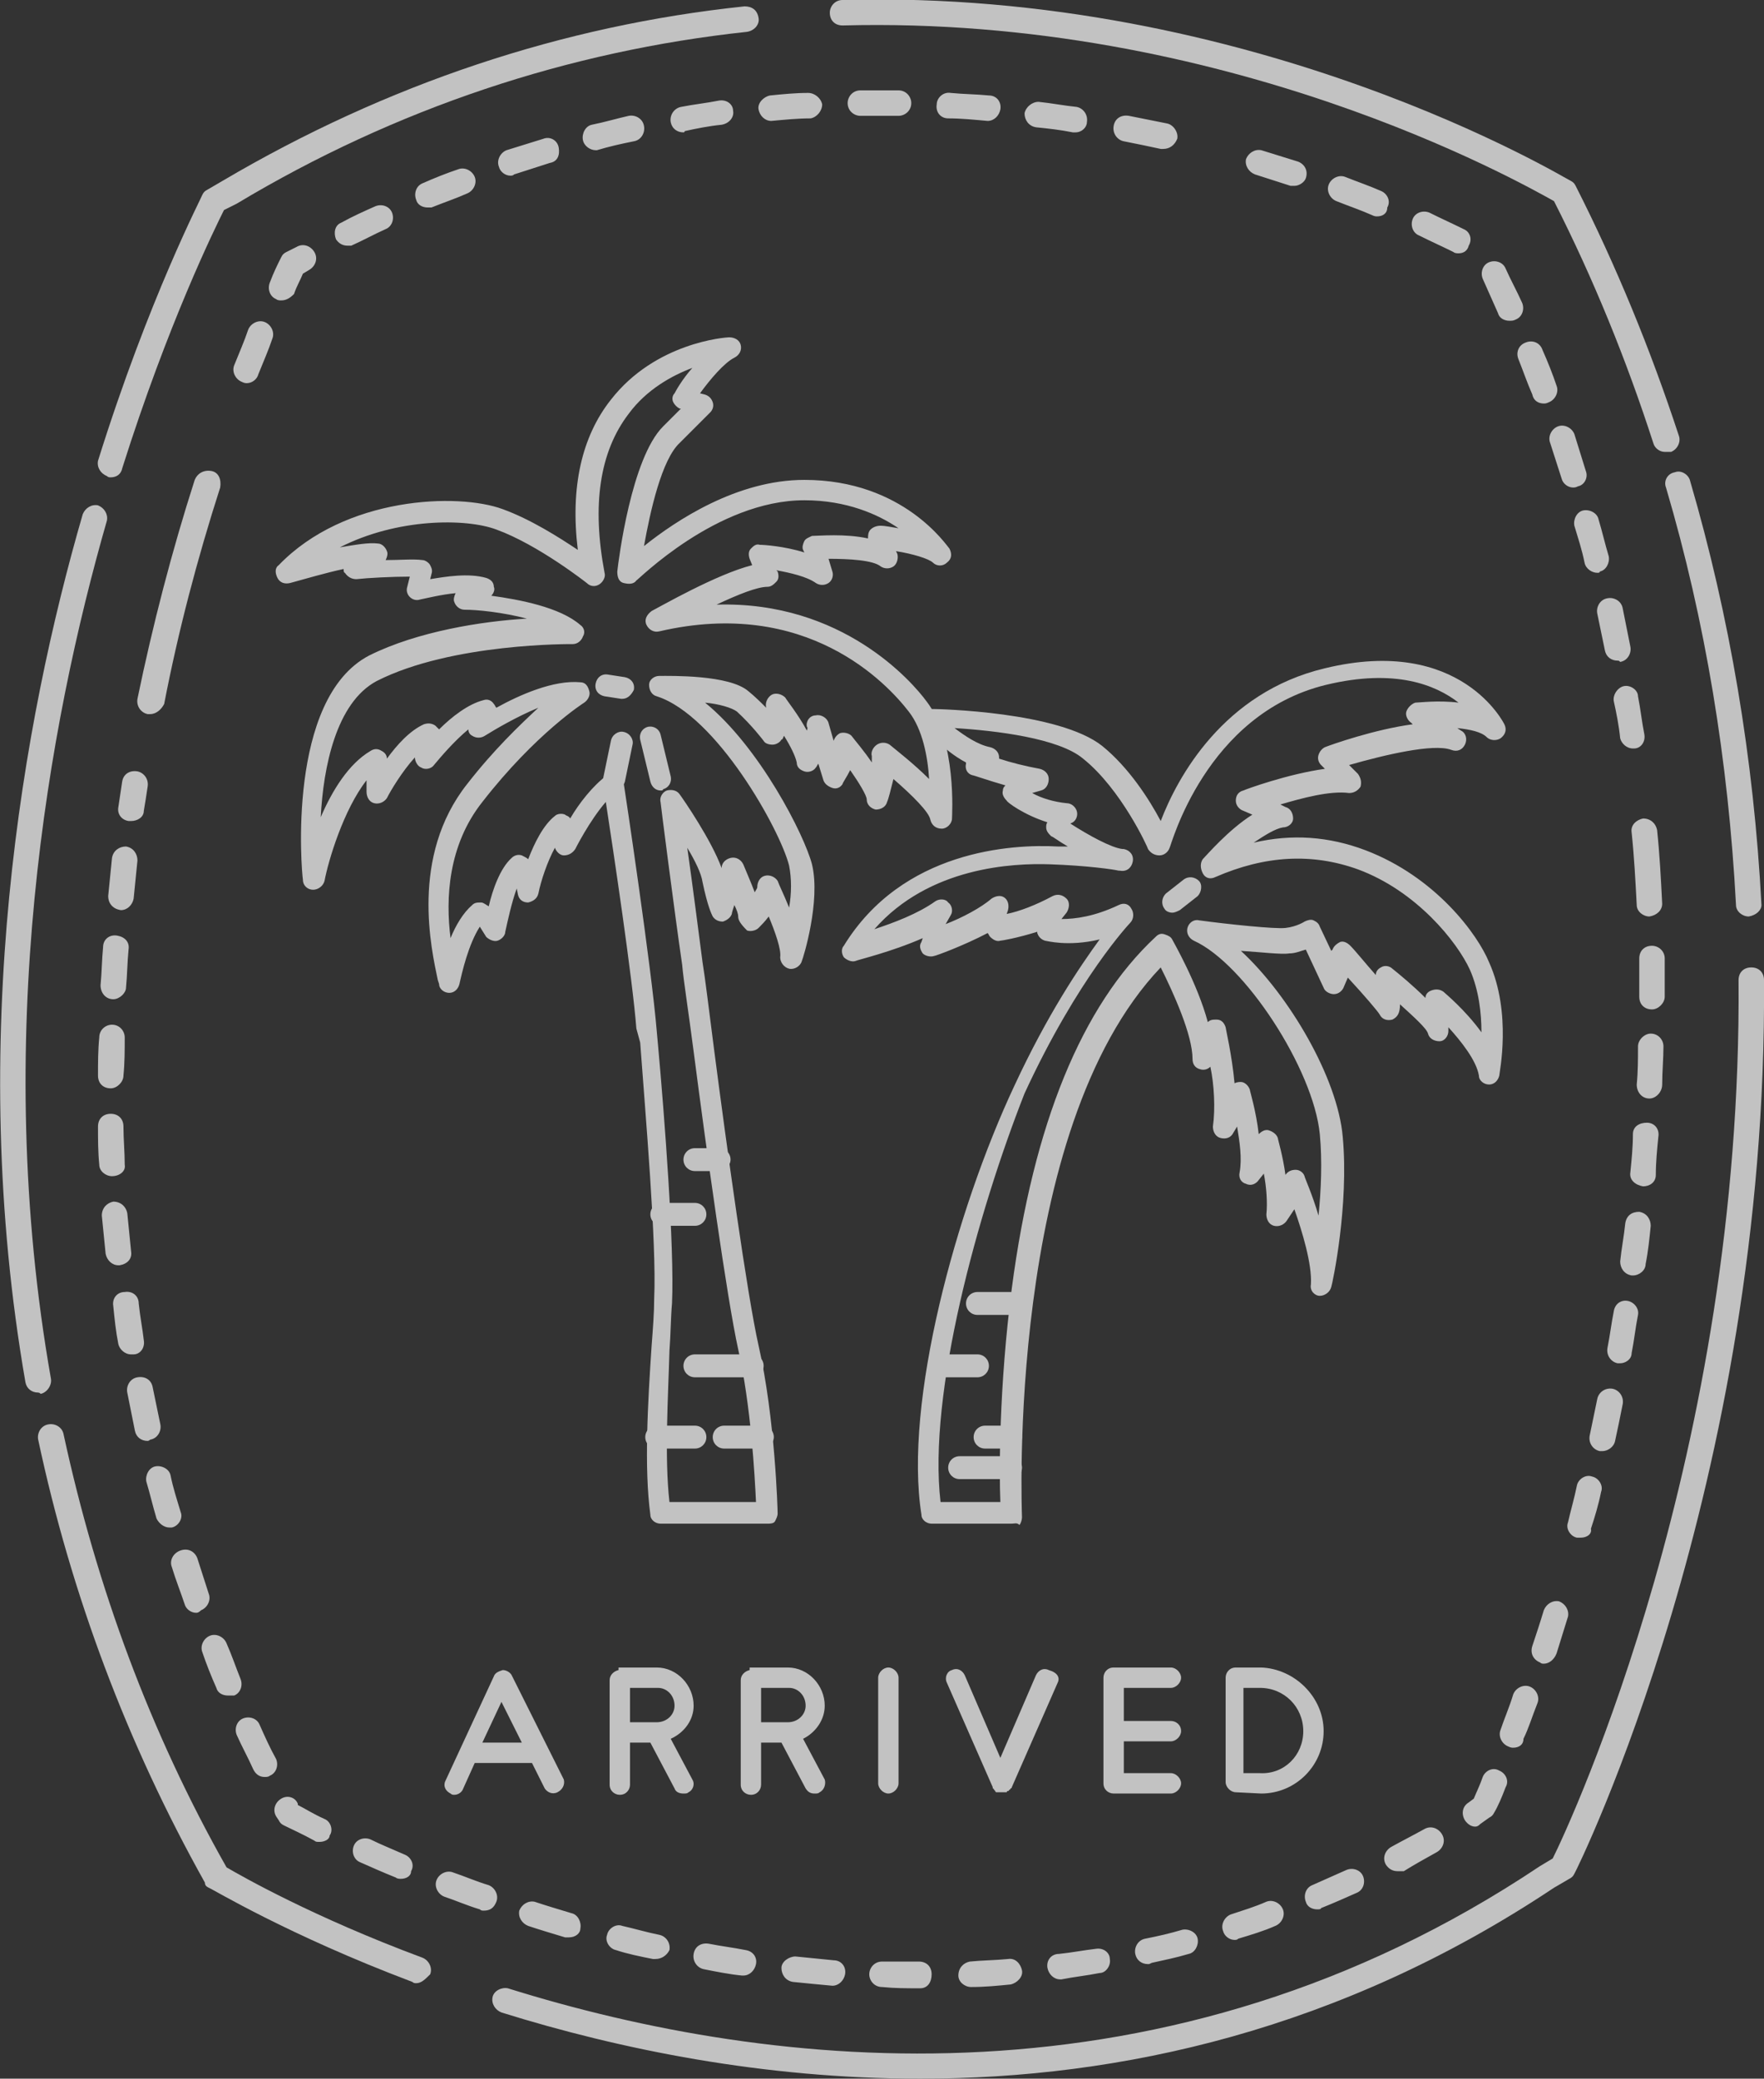
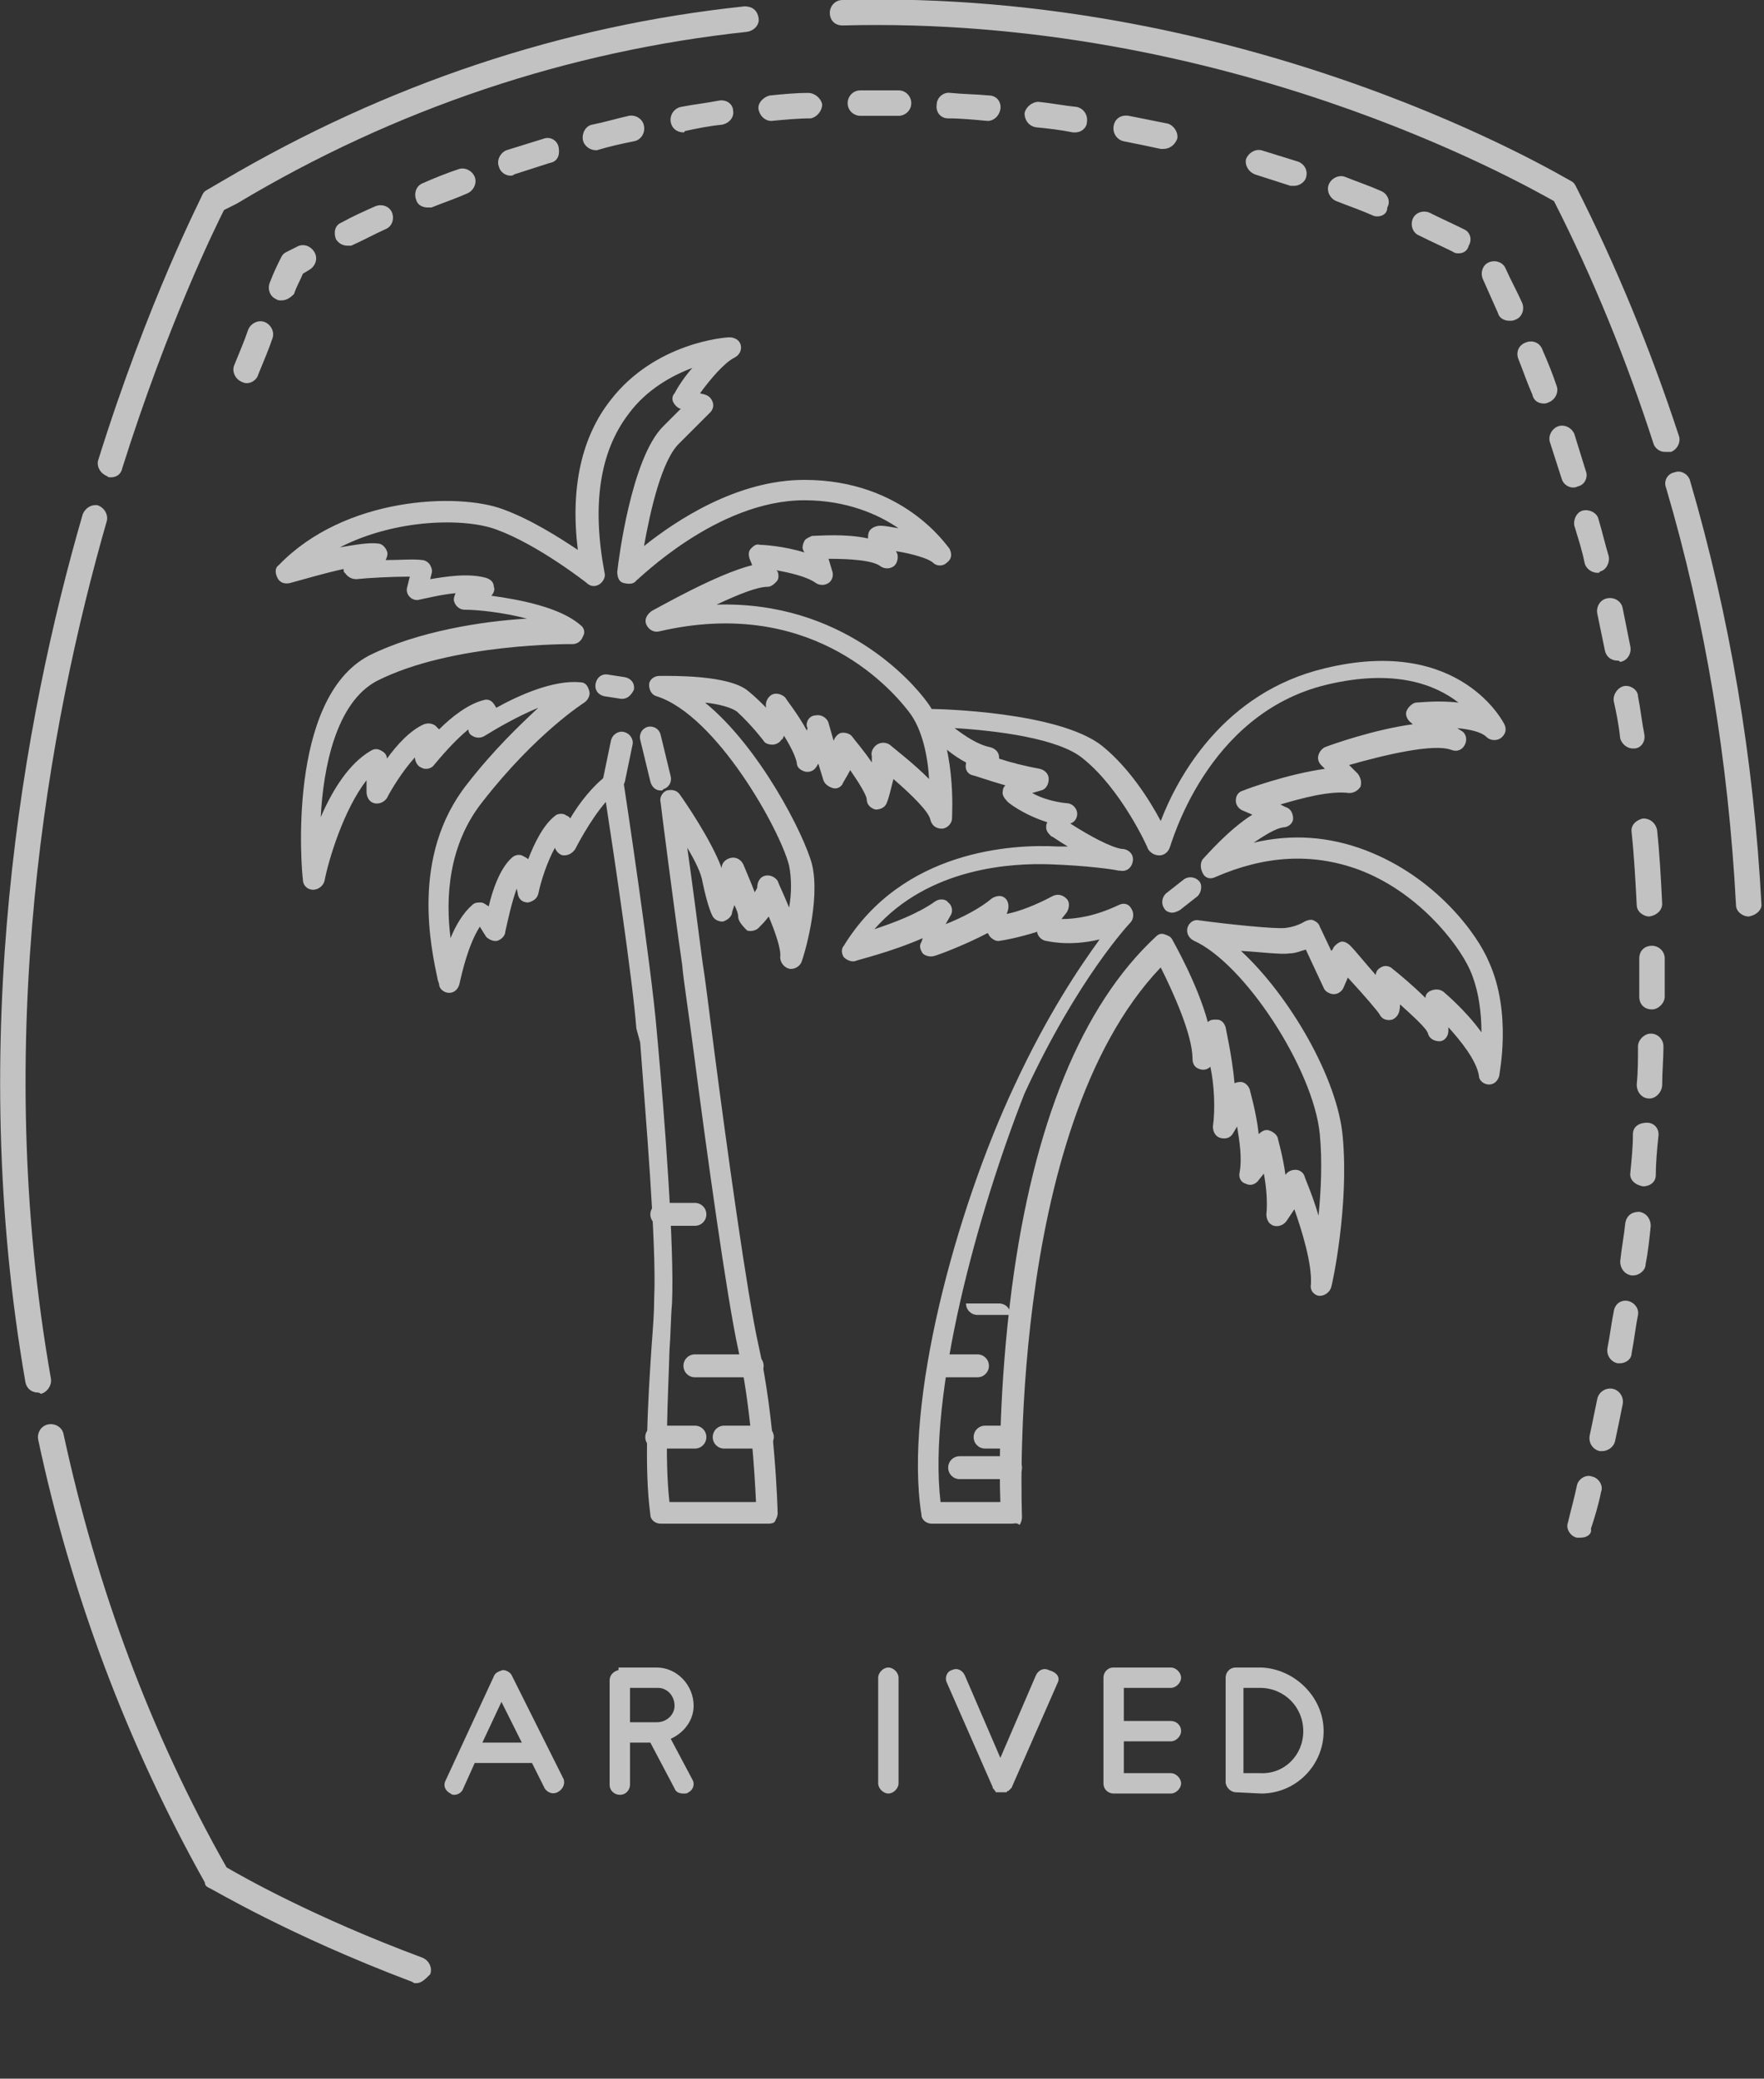
<svg xmlns="http://www.w3.org/2000/svg" version="1.1" id="Ebene_1" x="0px" y="0px" viewBox="0 0 138.6 163.3" style="enable-background:new 0 0 138.6 163.3;" xml:space="preserve">
  <rect x="0" y="0" width="138.6" height="163.3" fill="#333333" stroke="none" />
  <style type="text/css">
	.st0{opacity:0.7;}
	.st1{fill:#FFFFFF;}
</style>
  <g id="Anmerkung_Text">
</g>
  <g id="Stempel_schwarz">
    <g class="st0">
      <g>
        <g>
          <g>
            <path class="st1" d="M8.7,37.5c-0.1,0-0.2,0-0.3-0.1c-0.5-0.2-0.8-0.7-0.7-1.2c4-12.8,8.2-20.8,8.2-20.9       c0.1-0.2,0.2-0.3,0.4-0.4l1.2-0.7C30.4,6.6,44.2,2,58.5,0.5c0.6,0,1,0.3,1.1,0.9c0.1,0.5-0.3,1-0.9,1.1       C44.7,4,31.1,8.5,18.6,16l-1,0.5c-0.7,1.4-4.4,8.9-8,20.3C9.5,37.3,9.1,37.5,8.7,37.5z" />
            <path class="st1" d="M130.8,35.5c-0.4,0-0.8-0.3-0.9-0.7c-2.1-6.5-4.7-12.9-7.8-19C119.4,14.3,96.3,1.2,66.2,2       c-0.6,0-1-0.4-1-1c0-0.5,0.4-1,1-1c32.4-0.9,56.9,14.1,57.2,14.2c0.2,0.1,0.3,0.2,0.4,0.4c3.2,6.3,5.9,12.9,8.1,19.6       c0.2,0.5-0.1,1.1-0.6,1.3C131,35.5,130.9,35.5,130.8,35.5z" />
            <path class="st1" d="M137.4,72c-0.5,0-1-0.4-1-0.9c-0.6-11.3-2.4-22.3-5.5-32.8c-0.2-0.5,0.1-1.1,0.7-1.2       c0.5-0.2,1.1,0.2,1.2,0.7c3.1,10.6,5,21.8,5.6,33.3C138.4,71.5,138,71.9,137.4,72C137.4,72,137.4,72,137.4,72z" />
-             <path class="st1" d="M72.3,163.3c-12.3,0-23.6-2.3-32.9-5.2c-0.5-0.2-0.8-0.7-0.7-1.2s0.7-0.8,1.2-0.7       c20.8,6.5,51.8,10,81.1-9.6l1-0.6c1.5-3,14.9-32,14.6-69c0-0.6,0.4-1,1-1h0c0.6,0,1,0.4,1,1c0.3,39.5-14.7,69.9-14.9,70.2       c-0.1,0.2-0.2,0.3-0.4,0.4l-1.2,0.7C105.3,159.5,88,163.3,72.3,163.3z" />
            <path class="st1" d="M32.7,155.8c-0.1,0-0.2,0-0.3-0.1c-9.8-3.7-15.7-7.3-16-7.4c-0.2-0.1-0.3-0.2-0.3-0.4       c-6.1-10.9-10.5-22.6-13.1-34.8c-0.1-0.5,0.2-1.1,0.8-1.2c0.5-0.1,1.1,0.2,1.2,0.8c2.6,12,6.8,23.4,12.8,34       c1.2,0.7,6.8,3.9,15.4,7.1c0.5,0.2,0.8,0.8,0.6,1.3C33.4,155.5,33.1,155.8,32.7,155.8z" />
            <path class="st1" d="M3,109.4c-0.5,0-0.9-0.3-1-0.8c-4.7-27-0.2-52,4.5-68.2c0.2-0.5,0.7-0.8,1.2-0.7c0.5,0.2,0.8,0.7,0.7,1.2       c-4.6,16-9.1,40.7-4.4,67.4c0.1,0.5-0.3,1.1-0.8,1.2C3.1,109.4,3,109.4,3,109.4z" />
            <path class="st1" d="M124.2,120.8c-0.1,0-0.2,0-0.3,0c-0.5-0.1-0.9-0.7-0.7-1.2c0.2-0.9,0.5-1.9,0.7-2.9       c0.1-0.5,0.7-0.9,1.2-0.7c0.5,0.1,0.9,0.7,0.7,1.2c-0.2,1-0.5,2-0.8,2.9C125.1,120.5,124.7,120.8,124.2,120.8z M125.9,114       c-0.1,0-0.1,0-0.2,0c-0.5-0.1-0.9-0.6-0.8-1.2c0.2-1,0.4-1.9,0.6-2.9c0.1-0.5,0.6-0.9,1.2-0.8c0.5,0.1,0.9,0.6,0.8,1.2       c-0.2,1-0.4,2-0.6,2.9C126.8,113.7,126.3,114,125.9,114z M127.3,107.1c-0.1,0-0.1,0-0.2,0c-0.5-0.1-0.9-0.6-0.8-1.2       c0.2-1,0.3-1.9,0.5-2.9c0.1-0.6,0.6-0.9,1.1-0.8c0.5,0.1,0.9,0.6,0.8,1.1c-0.2,1-0.3,2-0.5,3       C128.2,106.8,127.7,107.1,127.3,107.1z M128.3,100.2c0,0-0.1,0-0.1,0c-0.6-0.1-0.9-0.6-0.9-1.1c0.1-1,0.3-2,0.4-3       c0.1-0.6,0.5-0.9,1.1-0.9c0.6,0.1,0.9,0.6,0.9,1.1c-0.1,1-0.2,2-0.4,3C129.3,99.8,128.8,100.2,128.3,100.2z M129.1,93.2       C129.1,93.2,129.1,93.2,129.1,93.2c-0.6-0.1-1.1-0.5-1-1.1c0.1-1,0.2-2,0.2-3c0-0.6,0.5-0.9,1.1-0.9c0.6,0,1,0.5,0.9,1.1       c-0.1,1-0.2,2-0.2,3C130.1,92.9,129.6,93.2,129.1,93.2z M129.6,86.3C129.6,86.3,129.6,86.3,129.6,86.3c-0.6,0-1-0.5-1-1.1       c0.1-1,0.1-2,0.1-3c0-0.5,0.5-1,1-1c0,0,0,0,0,0c0.6,0,1,0.5,1,1c0,1-0.1,2-0.1,3C130.6,85.8,130.1,86.3,129.6,86.3z        M129.8,79.3c-0.6,0-1-0.4-1-1c0-1,0-2,0-3c0-0.6,0.4-1,1-1c0,0,0,0,0,0c0.5,0,1,0.4,1,1c0,1,0,2,0,3       C130.8,78.8,130.3,79.3,129.8,79.3z" />
            <path class="st1" d="M129.6,72c-0.5,0-1-0.4-1-0.9c-0.1-1.9-0.2-3.8-0.4-5.7c-0.1-0.6,0.4-1,0.9-1.1c0.6,0,1,0.4,1.1,0.9       c0.2,1.9,0.3,3.8,0.4,5.8C130.6,71.5,130.2,71.9,129.6,72C129.6,72,129.6,72,129.6,72z" />
            <path class="st1" d="M128.3,58.8c-0.5,0-0.9-0.4-1-0.8c-0.1-1-0.3-2-0.5-2.9c-0.1-0.5,0.3-1.1,0.8-1.2c0.5-0.1,1.1,0.3,1.1,0.8       c0.2,1,0.3,2,0.5,3c0.1,0.6-0.3,1.1-0.8,1.1C128.4,58.8,128.3,58.8,128.3,58.8z M127.1,51.9c-0.5,0-0.9-0.3-1-0.8       c-0.2-1-0.4-1.9-0.6-2.9c-0.1-0.5,0.2-1.1,0.8-1.2c0.5-0.1,1.1,0.2,1.2,0.8c0.2,1,0.4,2,0.6,3c0.1,0.5-0.2,1.1-0.8,1.2       C127.2,51.9,127.2,51.9,127.1,51.9z M125.5,45c-0.4,0-0.9-0.3-1-0.8c-0.2-1-0.5-1.9-0.8-2.9c-0.1-0.5,0.2-1.1,0.7-1.2       s1.1,0.2,1.2,0.7c0.3,1,0.5,1.9,0.8,2.9c0.1,0.5-0.2,1.1-0.7,1.2C125.7,45,125.6,45,125.5,45z M123.6,38.3       c-0.4,0-0.8-0.3-0.9-0.7c-0.3-0.9-0.6-1.9-0.9-2.8c-0.2-0.5,0.1-1.1,0.6-1.3c0.5-0.2,1.1,0.1,1.3,0.6c0.3,1,0.6,1.9,0.9,2.9       c0.2,0.5-0.1,1.1-0.6,1.2C123.8,38.3,123.7,38.3,123.6,38.3z M121.3,31.7c-0.4,0-0.8-0.2-0.9-0.7c-0.4-0.9-0.7-1.8-1.1-2.8       c-0.2-0.5,0-1.1,0.6-1.3c0.5-0.2,1.1,0,1.3,0.6c0.4,0.9,0.8,1.9,1.1,2.8c0.2,0.5-0.1,1.1-0.6,1.3       C121.5,31.7,121.4,31.7,121.3,31.7z M118.6,25.2c-0.4,0-0.8-0.2-0.9-0.6c-0.4-0.9-0.8-1.8-1.2-2.7c-0.2-0.5,0-1.1,0.5-1.3       c0.5-0.2,1.1,0,1.3,0.5c0.4,0.9,0.9,1.8,1.3,2.7c0.2,0.5,0,1.1-0.5,1.3C118.9,25.2,118.8,25.2,118.6,25.2z M114.6,19.9       c-0.1,0-0.3,0-0.4-0.1c-0.8-0.4-1.7-0.8-2.7-1.3c-0.5-0.2-0.7-0.8-0.5-1.3c0.2-0.5,0.8-0.7,1.3-0.5c1,0.5,1.9,0.9,2.7,1.3       c0.5,0.2,0.7,0.8,0.4,1.3C115.3,19.7,115,19.9,114.6,19.9z M108.2,17c-0.1,0-0.2,0-0.4-0.1c-0.9-0.4-1.8-0.7-2.8-1.1       c-0.5-0.2-0.8-0.8-0.6-1.3s0.8-0.8,1.3-0.6c1,0.4,1.9,0.7,2.8,1.1c0.5,0.2,0.8,0.8,0.5,1.3C109,16.8,108.6,17,108.2,17z        M101.7,14.6c-0.1,0-0.2,0-0.3,0c-0.9-0.3-1.9-0.6-2.8-0.9c-0.5-0.2-0.8-0.7-0.7-1.2c0.2-0.5,0.7-0.8,1.2-0.7       c1,0.3,1.9,0.6,2.9,0.9c0.5,0.2,0.8,0.7,0.6,1.3C102.5,14.3,102.1,14.6,101.7,14.6z" />
            <path class="st1" d="M19.4,30.1c-0.1,0-0.2,0-0.4-0.1c-0.5-0.2-0.8-0.8-0.6-1.3c0.4-1,0.8-1.9,1.1-2.8c0.2-0.5,0.8-0.8,1.3-0.6       s0.8,0.8,0.6,1.3c-0.3,0.9-0.7,1.8-1.1,2.8C20.2,29.8,19.8,30.1,19.4,30.1z M22.1,23.6c-0.1,0-0.3,0-0.4-0.1       c-0.5-0.2-0.7-0.8-0.5-1.3c0.3-0.8,0.6-1.4,0.9-2c0.1-0.2,0.2-0.3,0.4-0.4l0.8-0.4c0.5-0.3,1.1-0.1,1.4,0.4       c0.3,0.5,0.1,1.1-0.4,1.4l-0.5,0.3c-0.2,0.5-0.5,1-0.7,1.6C22.8,23.4,22.5,23.6,22.1,23.6z M27.3,19.3c-0.4,0-0.7-0.2-0.9-0.5       c-0.2-0.5-0.1-1.1,0.4-1.3c0.9-0.5,1.8-0.9,2.7-1.3c0.5-0.2,1.1,0,1.3,0.5s0,1.1-0.5,1.3c-0.9,0.4-1.8,0.9-2.7,1.3       C27.6,19.3,27.4,19.3,27.3,19.3z M33.6,16.3c-0.4,0-0.8-0.2-0.9-0.6c-0.2-0.5,0-1.1,0.5-1.3c0.9-0.4,1.9-0.8,2.8-1.1       c0.5-0.2,1.1,0.1,1.3,0.6s-0.1,1.1-0.6,1.3c-0.9,0.4-1.8,0.7-2.8,1.1C33.8,16.3,33.7,16.3,33.6,16.3z M40.1,13.8       c-0.4,0-0.8-0.3-0.9-0.7c-0.2-0.5,0.1-1.1,0.6-1.3c1-0.3,1.9-0.6,2.9-0.9c0.5-0.2,1.1,0.1,1.2,0.7s-0.1,1.1-0.7,1.2       c-0.9,0.3-1.9,0.6-2.8,0.9C40.3,13.8,40.2,13.8,40.1,13.8z M46.8,11.8c-0.4,0-0.9-0.3-1-0.8c-0.1-0.5,0.2-1.1,0.7-1.2       c1-0.2,2-0.5,2.9-0.7c0.5-0.1,1.1,0.2,1.2,0.8c0.1,0.5-0.2,1.1-0.8,1.2c-1,0.2-1.9,0.4-2.9,0.7C47,11.8,46.9,11.8,46.8,11.8z        M91.4,11.7c-0.1,0-0.1,0-0.2,0c-0.9-0.2-1.9-0.4-2.9-0.6c-0.5-0.1-0.9-0.6-0.8-1.2s0.6-0.9,1.2-0.8c1,0.2,2,0.4,3,0.6       c0.5,0.1,0.9,0.7,0.8,1.2C92.3,11.4,91.9,11.7,91.4,11.7z M53.7,10.4c-0.5,0-0.9-0.3-1-0.8C52.6,9,53,8.5,53.5,8.4       c1-0.2,2-0.3,3-0.5c0.6-0.1,1.1,0.3,1.1,0.8c0.1,0.5-0.3,1-0.9,1.1c-1,0.1-2,0.3-2.9,0.5C53.8,10.4,53.7,10.4,53.7,10.4z        M84.5,10.4c-0.1,0-0.1,0-0.2,0c-1-0.2-1.9-0.3-2.9-0.4c-0.6-0.1-0.9-0.6-0.9-1.1c0.1-0.5,0.6-0.9,1.1-0.9c1,0.1,2,0.3,3,0.4       c0.5,0.1,0.9,0.6,0.8,1.2C85.4,10,85,10.4,84.5,10.4z M77.6,9.5C77.6,9.5,77.5,9.5,77.6,9.5c-1.1-0.1-2.1-0.2-3.1-0.2       c-0.6,0-1-0.5-0.9-1.1c0-0.5,0.5-1,1.1-0.9c1,0.1,2,0.1,3,0.2c0.6,0,1,0.5,0.9,1.1C78.5,9.1,78.1,9.5,77.6,9.5z M60.6,9.5       c-0.5,0-0.9-0.4-1-0.9c-0.1-0.5,0.4-1,0.9-1.1c1-0.1,2-0.2,3-0.2c0.5,0,1,0.4,1.1,0.9c0,0.5-0.4,1-0.9,1.1       C62.7,9.3,61.7,9.4,60.6,9.5C60.7,9.5,60.6,9.5,60.6,9.5z M70.6,9.1C70.6,9.1,70.6,9.1,70.6,9.1c-1,0-2,0-3,0c-0.5,0-1-0.4-1-1       c0-0.5,0.4-1,1-1c1,0,2,0,3,0c0.6,0,1,0.5,1,1C71.6,8.7,71.1,9.1,70.6,9.1z" />
-             <path class="st1" d="M11.8,56.1c-0.1,0-0.1,0-0.2,0c-0.5-0.1-0.9-0.6-0.8-1.2c1.2-5.8,2.7-11.6,4.5-17.2       c0.2-0.5,0.7-0.8,1.3-0.7s0.8,0.7,0.7,1.3c-1.8,5.6-3.3,11.3-4.4,17C12.7,55.7,12.3,56.1,11.8,56.1z" />
-             <path class="st1" d="M72.3,156.2h-0.1c-1,0-1.9,0-2.9-0.1c-0.6,0-1-0.5-1-1s0.4-1,1-1c0.9,0,1.9,0,2.8,0h0.1c0.6,0,1,0.4,1,1       S72.9,156.2,72.3,156.2z M76.3,156.1c-0.5,0-1-0.4-1-0.9c0-0.6,0.4-1,0.9-1.1c1-0.1,2-0.1,3-0.2c0.6-0.1,1,0.4,1.1,0.9       s-0.4,1-0.9,1.1C78.4,156,77.4,156.1,76.3,156.1C76.4,156.1,76.4,156.1,76.3,156.1z M65.4,156C65.3,156,65.3,156,65.4,156       c-1.1-0.1-2.1-0.2-3.1-0.3c-0.6-0.1-0.9-0.6-0.9-1.1s0.6-0.9,1.1-0.9c1,0.1,2,0.2,3,0.3c0.6,0,1,0.5,0.9,1.1       C66.3,155.6,65.9,156,65.4,156z M83.3,155.5c-0.5,0-0.9-0.4-1-0.9c-0.1-0.6,0.3-1.1,0.9-1.1c1-0.1,2-0.3,2.9-0.4       c0.6-0.1,1.1,0.3,1.1,0.8c0.1,0.5-0.3,1.1-0.8,1.1c-1,0.2-2,0.3-3,0.5C83.4,155.5,83.4,155.5,83.3,155.5z M58.4,155.2       c-0.1,0-0.1,0-0.1,0c-1-0.1-2-0.3-3-0.5c-0.5-0.1-0.9-0.6-0.8-1.2s0.6-0.9,1.2-0.8c1,0.2,1.9,0.3,2.9,0.5       c0.6,0.1,0.9,0.6,0.8,1.1C59.3,154.8,58.9,155.2,58.4,155.2z M90.2,154.3c-0.5,0-0.9-0.3-1-0.8c-0.1-0.5,0.2-1.1,0.8-1.2       c1-0.2,1.9-0.4,2.9-0.7c0.5-0.1,1.1,0.2,1.2,0.7s-0.2,1.1-0.7,1.2c-1,0.3-2,0.5-2.9,0.7C90.3,154.3,90.3,154.3,90.2,154.3z        M51.5,153.9c-0.1,0-0.1,0-0.2,0c-1-0.2-2-0.4-2.9-0.7c-0.5-0.1-0.9-0.7-0.7-1.2c0.1-0.5,0.7-0.9,1.2-0.7       c0.9,0.2,1.9,0.5,2.9,0.7c0.5,0.1,0.9,0.6,0.8,1.2C52.4,153.6,52,153.9,51.5,153.9z M97,152.4c-0.4,0-0.8-0.3-0.9-0.7       c-0.2-0.5,0.1-1.1,0.6-1.3c0.9-0.3,1.9-0.6,2.8-1c0.5-0.2,1.1,0.1,1.3,0.6s-0.1,1.1-0.6,1.3c-0.9,0.4-1.9,0.7-2.9,1       C97.2,152.4,97.1,152.4,97,152.4z M44.7,152.2c-0.1,0-0.2,0-0.3,0c-1-0.3-2-0.6-2.9-0.9c-0.5-0.2-0.8-0.7-0.7-1.2       c0.2-0.5,0.7-0.8,1.2-0.7c0.9,0.3,1.9,0.6,2.9,0.9c0.5,0.1,0.8,0.7,0.7,1.2C45.6,151.9,45.2,152.2,44.7,152.2z M38,150.1       c-0.1,0-0.2,0-0.3-0.1c-1-0.3-1.9-0.7-2.8-1c-0.5-0.2-0.8-0.8-0.6-1.3c0.2-0.5,0.8-0.8,1.3-0.6c0.9,0.3,1.8,0.7,2.8,1       c0.5,0.2,0.8,0.8,0.6,1.3C38.8,149.9,38.5,150.1,38,150.1z M103.5,150c-0.4,0-0.8-0.2-0.9-0.6c-0.2-0.5,0-1.1,0.5-1.3       c0.9-0.4,1.8-0.8,2.7-1.2c0.5-0.2,1.1,0,1.3,0.5s0,1.1-0.5,1.3c-0.9,0.4-1.8,0.8-2.8,1.2C103.8,150,103.6,150,103.5,150z        M31.5,147.6c-0.1,0-0.3,0-0.4-0.1c-1-0.4-1.9-0.8-2.8-1.2c-0.5-0.2-0.7-0.8-0.5-1.3s0.8-0.7,1.3-0.5c0.8,0.4,1.8,0.8,2.7,1.2       c0.5,0.2,0.8,0.8,0.5,1.3C32.3,147.4,31.9,147.6,31.5,147.6z M109.8,147c-0.4,0-0.7-0.2-0.9-0.5c-0.3-0.5-0.1-1.1,0.4-1.4       c0.9-0.5,1.7-0.9,2.6-1.4c0.5-0.3,1.1-0.1,1.4,0.4c0.3,0.5,0.1,1.1-0.4,1.4c-0.9,0.5-1.8,1-2.6,1.5       C110.2,147,110,147,109.8,147z M25.1,144.7c-0.2,0-0.3,0-0.4-0.1c-0.9-0.5-1.8-0.9-2.4-1.2c-0.2-0.1-0.3-0.2-0.4-0.4l-0.2-0.3       c-0.3-0.5-0.1-1.1,0.4-1.4c0.5-0.3,1.1-0.1,1.3,0.4l0,0.1c0.6,0.3,1.2,0.7,2.1,1.1c0.5,0.2,0.7,0.9,0.4,1.3       C25.9,144.5,25.5,144.7,25.1,144.7z M115.9,143.5c-0.3,0-0.6-0.2-0.8-0.5c-0.3-0.5-0.2-1.1,0.3-1.4l0.4-0.3       c0.2-0.5,0.5-1.1,0.7-1.7c0.2-0.5,0.8-0.8,1.3-0.5c0.5,0.2,0.8,0.8,0.5,1.3c-0.3,0.8-0.6,1.5-0.9,2c-0.1,0.2-0.2,0.3-0.4,0.4       l-0.7,0.5C116.2,143.4,116.1,143.5,115.9,143.5z M20.8,139.6c-0.4,0-0.7-0.2-0.9-0.6c-0.4-0.9-0.9-1.8-1.3-2.7       c-0.2-0.5,0-1.1,0.5-1.3s1.1,0,1.3,0.5c0.4,0.9,0.8,1.8,1.3,2.7c0.2,0.5,0,1.1-0.5,1.3C21.1,139.6,20.9,139.6,20.8,139.6z        M118.9,137.3c-0.1,0-0.2,0-0.4-0.1c-0.5-0.2-0.8-0.8-0.6-1.3c0.3-0.9,0.7-1.8,1-2.8c0.2-0.5,0.8-0.8,1.3-0.6       c0.5,0.2,0.8,0.8,0.6,1.3c-0.4,1-0.7,2-1.1,2.8C119.7,137.1,119.3,137.3,118.9,137.3z M17.9,133.2c-0.4,0-0.8-0.2-0.9-0.6       c-0.4-0.9-0.8-1.9-1.1-2.8c-0.2-0.5,0.1-1.1,0.6-1.3c0.5-0.2,1.1,0.1,1.3,0.6c0.4,0.9,0.7,1.8,1.1,2.8c0.2,0.5,0,1.1-0.5,1.3       C18.2,133.2,18,133.2,17.9,133.2z M121.3,130.7c-0.1,0-0.2,0-0.3-0.1c-0.5-0.2-0.8-0.7-0.6-1.3c0.3-0.9,0.6-1.8,0.9-2.8       c0.2-0.5,0.7-0.8,1.2-0.7c0.5,0.2,0.8,0.7,0.7,1.2c-0.3,1-0.6,1.9-0.9,2.9C122.1,130.4,121.7,130.7,121.3,130.7z M15.4,126.7       c-0.4,0-0.8-0.3-0.9-0.7c-0.3-0.9-0.7-1.9-1-2.9c-0.2-0.5,0.1-1.1,0.7-1.3s1.1,0.1,1.3,0.6c0.3,0.9,0.6,1.9,0.9,2.8       c0.2,0.5-0.1,1.1-0.6,1.3C15.6,126.7,15.5,126.7,15.4,126.7z M13.3,120c-0.4,0-0.8-0.3-1-0.7c-0.3-1-0.5-1.9-0.8-2.9       c-0.1-0.5,0.2-1.1,0.7-1.2c0.5-0.1,1.1,0.2,1.2,0.7c0.2,1,0.5,1.9,0.8,2.9c0.2,0.5-0.2,1.1-0.7,1.2C13.4,120,13.4,120,13.3,120       z M11.6,113.2c-0.5,0-0.9-0.3-1-0.8c-0.2-1-0.4-2-0.6-3c-0.1-0.5,0.2-1.1,0.8-1.2c0.6-0.1,1.1,0.2,1.2,0.8       c0.2,1,0.4,1.9,0.6,2.9c0.1,0.5-0.2,1.1-0.8,1.2C11.7,113.2,11.6,113.2,11.6,113.2z M10.3,106.4c-0.5,0-0.9-0.4-1-0.8       c-0.2-1-0.3-2-0.4-3c-0.1-0.6,0.3-1.1,0.9-1.1c0.6-0.1,1.1,0.3,1.1,0.9c0.1,1,0.3,2,0.4,2.9c0.1,0.6-0.3,1.1-0.8,1.1       C10.4,106.4,10.3,106.4,10.3,106.4z M9.3,99.4c-0.5,0-0.9-0.4-1-0.9c-0.1-1-0.2-2-0.3-3c0-0.6,0.4-1,0.9-1.1       c0.6,0,1,0.4,1.1,0.9c0.1,1,0.2,2,0.3,3c0.1,0.6-0.3,1-0.9,1.1C9.4,99.4,9.4,99.4,9.3,99.4z M8.8,92.4c-0.5,0-1-0.4-1-0.9       c-0.1-1-0.1-2-0.1-3c0-0.6,0.4-1,1-1c0.6,0,1,0.4,1,1c0,1,0.1,2,0.1,3C9.9,92,9.4,92.4,8.8,92.4C8.9,92.4,8.8,92.4,8.8,92.4z        M8.7,85.5C8.7,85.5,8.7,85.5,8.7,85.5c-0.6,0-1-0.4-1-1c0-1,0-2,0.1-3c0-0.6,0.5-1,1-1c0.6,0,1,0.5,1,1c0,1,0,2-0.1,3       C9.7,85,9.2,85.5,8.7,85.5z M8.9,78.5C8.9,78.5,8.9,78.5,8.9,78.5c-0.6,0-1-0.5-1-1.1c0.1-1,0.1-2,0.2-3c0-0.6,0.5-1,1.1-0.9       s1,0.5,0.9,1.1c-0.1,1-0.1,2-0.2,3C9.9,78,9.4,78.5,8.9,78.5z M9.5,71.5C9.4,71.5,9.4,71.5,9.5,71.5c-0.7-0.1-1-0.6-1-1.1       c0.1-1,0.2-2,0.3-3c0.1-0.6,0.6-0.9,1.1-0.9c0.6,0.1,0.9,0.6,0.9,1.1c-0.1,1-0.2,2-0.3,3C10.4,71.1,10,71.5,9.5,71.5z        M10.3,64.5c-0.1,0-0.1,0-0.2,0c-0.6-0.1-0.9-0.6-0.8-1.1c0.1-0.7,0.2-1.3,0.3-2c0.1-0.6,0.6-0.9,1.2-0.8       c0.5,0.1,0.9,0.6,0.8,1.2c-0.1,0.7-0.2,1.3-0.3,1.9C11.3,64.2,10.8,64.5,10.3,64.5z" />
          </g>
        </g>
        <g>
          <path class="st1" d="M43.8,140.8c-0.4,0.2-0.8,0-1-0.3l-1-2h0h-4.4c0,0-0.1,0-0.1,0l-0.9,2c-0.1,0.3-0.4,0.5-0.7,0.5      c-0.1,0-0.2,0-0.3-0.1c-0.4-0.2-0.6-0.6-0.4-1l3.8-8.2c0.1-0.3,0.4-0.4,0.7-0.5h0c0.3,0,0.6,0.2,0.7,0.4l4.1,8.2      C44.4,140.2,44.2,140.6,43.8,140.8z M41,136.9l-1.6-3.2l-1.5,3.2H41z" />
          <path class="st1" d="M54.1,140.8c-0.1,0.1-0.2,0.1-0.4,0.1c-0.3,0-0.6-0.1-0.7-0.4l-1.9-3.6h-1.6v3.3c0,0.4-0.3,0.8-0.8,0.8      c-0.4,0-0.8-0.3-0.8-0.8v-8.2c0-0.4,0.3-0.7,0.7-0.8V131h3c1.6,0,2.9,1.4,2.9,3c0,1.1-0.7,2.1-1.8,2.6l1.7,3.2      C54.6,140.1,54.5,140.6,54.1,140.8z M49.5,135.3h2.1c0.8,0,1.4-0.6,1.4-1.3c0-0.8-0.6-1.4-1.3-1.4h-2.2V135.3z" />
-           <path class="st1" d="M64.4,140.8c-0.1,0.1-0.2,0.1-0.4,0.1c-0.3,0-0.5-0.1-0.7-0.4l-1.9-3.6h-1.6v3.3c0,0.4-0.3,0.8-0.8,0.8      c-0.4,0-0.8-0.3-0.8-0.8v-8.2c0-0.4,0.3-0.7,0.7-0.8V131h3c1.6,0,2.9,1.4,2.9,3c0,1.1-0.7,2.1-1.7,2.6l1.7,3.2      C64.9,140.1,64.8,140.6,64.4,140.8z M59.8,135.3h2.1c0.8,0,1.4-0.6,1.4-1.3c0-0.8-0.6-1.4-1.3-1.4h-2.2V135.3z" />
          <path class="st1" d="M69.8,140.9c-0.4,0-0.8-0.4-0.8-0.8v-8.3c0-0.4,0.4-0.8,0.8-0.8c0.4,0,0.8,0.4,0.8,0.8v8.3      C70.6,140.5,70.2,140.9,69.8,140.9z" />
          <path class="st1" d="M83.1,132.2l-3.6,8.2v0c0,0,0,0.1-0.1,0.1v0c0,0,0,0.1-0.1,0.1c0,0,0,0,0,0c0,0,0,0.1-0.1,0.1v0      c0,0-0.1,0-0.1,0.1c0,0,0,0,0,0c0,0-0.1,0-0.1,0c0,0,0,0,0,0l0,0c0,0-0.1,0-0.1,0h0c0,0-0.1,0-0.1,0h0c0,0-0.1,0-0.1,0l-0.1,0      c0,0,0,0,0,0c0,0-0.1,0-0.1,0h0c0,0-0.1,0-0.1,0v0c0,0,0,0,0,0c0,0-0.1,0-0.1,0l0,0c0,0-0.1,0-0.1-0.1l0,0c0,0,0,0-0.1-0.1      c0,0,0,0,0,0c0,0,0-0.1-0.1-0.1l0,0c0,0,0-0.1,0-0.1c0,0,0,0,0,0l-3.6-8.2c-0.2-0.4,0-0.9,0.4-1c0.4-0.2,0.8,0,1,0.4l2.8,6.5      l2.8-6.5c0.2-0.4,0.6-0.6,1-0.4C83.1,131.4,83.3,131.8,83.1,132.2z" />
          <path class="st1" d="M88.3,136.7v2.6H92c0.4,0,0.8,0.4,0.8,0.8s-0.4,0.8-0.8,0.8h-4.5c-0.4,0-0.8-0.3-0.8-0.8v-8.3      c0-0.4,0.3-0.8,0.8-0.8H92c0.4,0,0.8,0.4,0.8,0.8s-0.4,0.8-0.8,0.8h-3.7v2.6H92c0.4,0,0.8,0.3,0.8,0.8c0,0.4-0.4,0.8-0.8,0.8      H88.3z" />
          <path class="st1" d="M104,136c0,2.7-2.2,4.9-4.9,4.9h0l-2-0.1c-0.4,0-0.8-0.4-0.8-0.8v-8.2c0-0.4,0.3-0.8,0.8-0.8h2      C101.7,131.1,104,133.3,104,136z M102.4,136c0-1.9-1.5-3.4-3.4-3.4h-1.3v6.7l1.3,0C100.9,139.4,102.4,137.9,102.4,136z" />
        </g>
      </g>
      <g>
        <path class="st1" d="M60.3,119.7h-8.4c-0.4,0-0.8-0.3-0.8-0.7c-0.5-3.7-0.2-8.8,0.1-13.3c0.1-1.3,0.2-2.6,0.2-3.7     c0.2-4.3-0.7-14.6-1.1-20.1L50,80.8c-0.3-3.9-1.8-13.9-2.4-17.8c-1.3,1.5-2.4,3.7-2.4,3.7c-0.2,0.3-0.5,0.5-0.9,0.5     c-0.3,0-0.6-0.3-0.7-0.6c-0.6,1.1-1.1,2.6-1.3,3.6c-0.1,0.4-0.4,0.6-0.8,0.7c-0.4,0-0.7-0.2-0.8-0.6l-0.1-0.5     c-0.4,1.1-0.7,2.5-0.9,3.4c0,0.3-0.3,0.6-0.6,0.7c-0.3,0.1-0.7-0.1-0.9-0.3l-0.5-0.8c-0.9,1.4-1.4,3.6-1.6,4.5     c-0.1,0.4-0.4,0.7-0.8,0.7c0,0,0,0,0,0c-0.4,0-0.8-0.3-0.8-0.7l-0.1-0.3c-0.5-2.4-2.2-9.7,2.3-15.4c2.1-2.7,4.1-4.6,5.6-6     c-1.7,0.7-3.4,1.7-4.2,2.2c-0.3,0.2-0.7,0.2-1,0c-0.2-0.1-0.3-0.3-0.3-0.5c-1.1,0.9-2.2,2.2-2.7,2.8c-0.2,0.3-0.7,0.4-1,0.2     c-0.3-0.1-0.5-0.5-0.5-0.8c-1,1.1-1.9,2.6-2.2,3.2c-0.2,0.3-0.6,0.5-1,0.4c-0.4-0.1-0.6-0.5-0.6-0.9l0-0.9     c-1.8,2.3-3,6.3-3.3,7.9c-0.1,0.4-0.5,0.7-0.9,0.7c-0.4,0-0.8-0.3-0.8-0.8c-0.1-0.6-1.3-14.2,5.2-17.6c3.8-1.9,8.9-2.7,12.4-2.9     c-1.9-0.5-3.9-0.7-4.9-0.7c-0.4,0-0.7-0.3-0.8-0.6c-0.1-0.2,0-0.5,0.1-0.7c-1.1,0.1-2.3,0.4-2.8,0.5c-0.3,0.1-0.6,0-0.8-0.2     c-0.2-0.2-0.3-0.5-0.2-0.8l0.2-0.8c-1.4,0-3.3,0.1-4.2,0.2c-0.4,0-0.7-0.2-0.9-0.5C27,45,27,44.8,27,44.7     c-1.4,0.3-3.1,0.8-4.2,1.1c-0.4,0.1-0.8,0-1-0.4s-0.2-0.8,0.1-1c5.2-5.4,14.1-5.7,17.6-4.4c2.2,0.8,4.4,2.2,5.9,3.2     c-0.6-4.9,0.3-8.9,2.6-11.8c3.5-4.5,9-4.9,9.3-4.9c0.4,0,0.8,0.2,0.9,0.6s-0.1,0.8-0.5,1c-0.8,0.4-1.9,1.7-2.7,2.8l0.4,0.1     c0.3,0.1,0.5,0.3,0.6,0.6s0,0.6-0.2,0.8l-2.4,2.4c-1.4,1.3-2.3,5.3-2.8,8.1c2.5-2,7.3-5.2,12.6-5.2c7.8,0,11.2,5.2,11.4,5.4     c0.2,0.4,0.2,0.8-0.2,1.1c-0.3,0.3-0.8,0.3-1.1,0c-0.3-0.3-1.6-0.7-2.9-0.9l0.1,0.2c0.1,0.3,0,0.8-0.3,1s-0.7,0.2-1,0     c-0.6-0.5-2.5-0.6-4.1-0.6l0.3,1c0.1,0.3,0,0.7-0.3,0.9s-0.7,0.2-1,0c-0.7-0.5-2-0.8-3.1-1l0.1,0.1c0.1,0.3,0.1,0.6-0.1,0.8     s-0.4,0.4-0.7,0.4c-0.8,0-2.3,0.6-4,1.4c9.9-0.3,15.4,6.1,16.5,7.6c2.4,3.1,2,9,2,9.2c0,0.4-0.4,0.8-0.8,0.8     c-0.5,0-0.8-0.3-0.9-0.7c-0.1-0.6-1.4-1.9-2.9-3.2c-0.2,0.8-0.4,1.6-0.5,1.8c-0.1,0.4-0.5,0.6-0.9,0.6c-0.4-0.1-0.7-0.4-0.7-0.8     c0-0.3-0.6-1.3-1.3-2.3c-0.3,0.6-0.6,1-0.6,1.1c-0.2,0.3-0.5,0.4-0.8,0.3s-0.6-0.3-0.7-0.6l-0.4-1.3c-0.1,0.1-0.1,0.2-0.2,0.3     c-0.2,0.3-0.6,0.4-0.9,0.3c-0.3-0.1-0.6-0.3-0.6-0.7c-0.1-0.5-0.5-1.3-1-2.1c-0.1,0.2-0.1,0.3-0.2,0.3c-0.1,0.2-0.4,0.4-0.7,0.4     c-0.3,0-0.6-0.1-0.7-0.3c0,0-0.9-1.2-2.1-2.3c-0.4-0.3-1.4-0.6-2.5-0.7c4.3,3.5,7.8,10.4,8.4,12.7c0.7,2.9-0.7,7.4-0.8,7.6     c-0.1,0.4-0.6,0.7-1,0.6s-0.7-0.5-0.7-0.9c0.1-0.6-0.4-2-0.9-3.2c-0.3,0.4-0.6,0.7-0.8,0.9c-0.2,0.2-0.6,0.3-0.9,0.2     C58.2,72.6,58,72.3,58,72c0-0.2-0.1-0.5-0.3-0.9c-0.1,0.3-0.2,0.6-0.2,0.7c-0.1,0.3-0.4,0.5-0.7,0.6c-0.3,0-0.6-0.1-0.8-0.4     c-0.1-0.2-0.4-0.8-0.8-2.7c-0.1-0.7-0.6-1.7-1.2-2.7c0.4,2.8,0.9,6.7,1.2,9c0.2,1.2,0.5,3.7,0.9,6.8c1,7.7,2.6,19.3,3.5,23.3     c1.3,5.7,1.5,12.9,1.5,13.2c0,0.2-0.1,0.4-0.2,0.6S60.5,119.7,60.3,119.7z M52.6,118h6.8c-0.1-2.1-0.4-7.6-1.4-12     c-0.9-4.1-2.5-15.7-3.5-23.4c-0.4-3.1-0.8-5.6-0.9-6.8c-0.6-4.1-1.7-12.7-1.7-12.8c-0.1-0.4,0.2-0.8,0.5-0.9c0.4-0.1,0.8,0,1,0.3     c0.3,0.4,2.5,3.6,3.3,5.8c0-0.4,0.3-0.7,0.7-0.8c0.4-0.1,0.8,0.1,1,0.5c0.2,0.5,0.6,1.4,0.9,2.2c0.1-0.2,0.2-0.3,0.2-0.4     c0-0.4,0.2-0.8,0.6-0.9c0.4-0.1,0.8,0.1,1,0.4c0.1,0.3,0.5,1.1,0.9,2.1c0.2-1.1,0.2-2.3,0-3.3c-0.7-2.8-5.7-11.8-10.4-13.3     c-0.4-0.1-0.6-0.5-0.6-0.9s0.4-0.7,0.8-0.7c0.9,0,5.5-0.1,7,1.2c0.5,0.4,1,0.9,1.4,1.3c0,0,0,0,0,0c-0.1-0.4,0.1-0.8,0.4-1     s0.8-0.1,1.1,0.2c0.1,0.2,1,1.3,1.7,2.6c0-0.1,0.1-0.2,0-0.3c-0.1-0.4,0.2-0.9,0.7-0.9c0.4-0.1,0.9,0.2,1,0.6l0.4,1.4     c0.1-0.3,0.3-0.5,0.5-0.6c0.3-0.1,0.7,0,0.9,0.2c0.3,0.4,1,1.2,1.6,2.1c0-0.2,0-0.4,0-0.5c-0.1-0.3,0.1-0.7,0.4-0.9s0.7-0.2,1,0     c0.6,0.5,1.9,1.5,3.1,2.7c-0.1-1.7-0.5-3.9-1.6-5.3c-1.7-2.2-8-9-19.6-6.3c-0.4,0.1-0.8-0.1-1-0.5s0-0.8,0.4-1.1     c0.6-0.3,5.1-2.9,7.9-3.6l-0.2-0.5c-0.1-0.3-0.1-0.6,0.1-0.8s0.4-0.4,0.7-0.3c0.3,0,1.9,0.1,3.5,0.6l-0.1-0.2     c-0.1-0.2,0-0.5,0.1-0.7s0.4-0.3,0.6-0.4c0.5,0,2.6-0.2,4.4,0.2c0-0.2,0-0.5,0.2-0.7c0.2-0.2,0.5-0.3,0.8-0.3s0.8,0.1,1.4,0.2     c-1.6-1.1-4.1-2.2-7.4-2.2c-6.9,0-13.1,6.3-13.2,6.3c-0.2,0.3-0.6,0.3-1,0.2s-0.5-0.5-0.5-0.9c0.1-0.9,1.1-8.9,3.6-11.4l1.4-1.4     l-0.1,0c-0.2-0.1-0.4-0.3-0.5-0.5s-0.1-0.5,0.1-0.7c0.1-0.2,0.6-1.1,1.4-2c-1.6,0.6-3.6,1.7-5,3.6c-2.3,3-2.9,7.2-1.9,12.5     c0.1,0.3-0.1,0.7-0.4,0.9c-0.3,0.2-0.7,0.2-1-0.1c0,0-3.8-3-7.1-4.2c-2.4-0.9-7.8-0.9-12.3,1.4c1.2-0.2,2.3-0.4,3-0.3     c0.3,0,0.6,0.3,0.7,0.6c0.1,0.2,0,0.5-0.1,0.7c1.1,0,2.2-0.1,2.9,0c0.2,0,0.5,0.2,0.6,0.4c0.1,0.2,0.2,0.4,0.1,0.7l-0.1,0.4     c1.2-0.2,3-0.5,4.4-0.1c0.3,0.1,0.6,0.3,0.6,0.7c0.1,0.2,0,0.5-0.2,0.7c2.2,0.3,5.4,0.9,7,2.3c0.3,0.2,0.4,0.6,0.2,0.9     c-0.1,0.3-0.4,0.6-0.8,0.6c-0.1,0-9.5-0.1-15.4,2.9c-3.2,1.7-4.2,6.8-4.4,10.7c0.9-2.1,2.2-4.2,3.9-5.2c0.3-0.2,0.6-0.2,0.9,0     c0.2,0.1,0.4,0.3,0.4,0.6c0.8-1.1,1.8-2.2,2.9-2.7c0.3-0.1,0.6-0.1,0.9,0.1c0.1,0.1,0.2,0.2,0.3,0.3c1-1,2.3-2,3.5-2.3     c0.3-0.1,0.6,0,0.8,0.3c0.1,0.1,0.1,0.2,0.2,0.3c1.8-1,4.5-2.2,6.6-2c0.4,0,0.6,0.3,0.7,0.7c0.1,0.3-0.1,0.7-0.4,0.9     c0,0-3.8,2.4-8,7.8c-2.7,3.4-2.9,7.6-2.5,10.7c0.4-1,1-2,1.7-2.6c0.2-0.2,0.4-0.2,0.7-0.2c0.2,0,0.4,0.2,0.6,0.3l0,0     c0.3-1.3,0.9-3,1.8-3.8c0.2-0.2,0.5-0.3,0.8-0.2c0.2,0.1,0.4,0.2,0.5,0.3c0.5-1.3,1.2-2.7,2.1-3.4c0.2-0.2,0.6-0.2,0.8-0.1     c0.1,0.1,0.3,0.1,0.4,0.3c0.7-1.2,1.8-2.6,2.9-3.4c0.2-0.2,0.6-0.2,0.8-0.1c0.3,0.1,0.5,0.4,0.5,0.7c0.1,0.6,2.2,14.6,2.6,19.5     l0.1,1.1c0.5,5.5,1.3,15.9,1.1,20.3c-0.1,1.1-0.1,2.4-0.2,3.7C52.5,109.7,52.2,114.5,52.6,118z" />
        <path class="st1" d="M54.6,113.8h-3c-0.5,0-0.9-0.4-0.9-0.9s0.4-0.9,0.9-0.9h3c0.5,0,0.9,0.4,0.9,0.9S55.1,113.8,54.6,113.8z" />
        <path class="st1" d="M59.9,113.8h-3c-0.5,0-0.9-0.4-0.9-0.9s0.4-0.9,0.9-0.9h3c0.5,0,0.9,0.4,0.9,0.9S60.3,113.8,59.9,113.8z" />
        <path class="st1" d="M59.1,108.2h-4.5c-0.5,0-0.9-0.4-0.9-0.9s0.4-0.9,0.9-0.9h4.5c0.5,0,0.9,0.4,0.9,0.9S59.6,108.2,59.1,108.2z     " />
        <path class="st1" d="M51.9,62.1c-0.4,0-0.7-0.3-0.8-0.7l-0.8-3.3c-0.1-0.5,0.2-0.9,0.6-1c0.5-0.1,0.9,0.2,1,0.6l0.8,3.3     c0.1,0.5-0.2,0.9-0.6,1C52.1,62.1,52,62.1,51.9,62.1z" />
        <path class="st1" d="M48.3,62.1c-0.1,0-0.1,0-0.2,0c-0.5-0.1-0.8-0.6-0.7-1l0.6-2.9c0.1-0.5,0.6-0.8,1-0.7c0.5,0.1,0.8,0.6,0.7,1     l-0.6,2.9C49,61.8,48.6,62.1,48.3,62.1z" />
        <path class="st1" d="M48.9,54.9c0,0-0.1,0-0.1,0l-1.3-0.2c-0.5-0.1-0.8-0.5-0.7-1c0.1-0.5,0.5-0.8,1-0.7l1.3,0.2     c0.5,0.1,0.8,0.5,0.7,1C49.6,54.6,49.3,54.9,48.9,54.9z" />
        <path class="st1" d="M79.5,119.7h-6.3c-0.4,0-0.8-0.3-0.8-0.7c-1.4-8.8,2.7-23.9,7.3-33.7c2.6-5.6,5.1-9.3,6.7-11.5     c-2.5,0.6-4.2,0.1-4.3,0.1c-0.3-0.1-0.5-0.3-0.6-0.6c0-0.1,0-0.1,0-0.1c-1.6,0.5-2.8,0.7-2.9,0.7c-0.3,0.1-0.6-0.1-0.8-0.3     c-0.1-0.1-0.1-0.2-0.2-0.3c-1.9,1-4.1,1.8-4.2,1.8c-0.3,0.1-0.7,0-0.9-0.2c-0.2-0.3-0.3-0.6-0.1-0.9l0.1-0.3     c-2.5,1.1-5.1,1.7-5.3,1.8c-0.3,0.1-0.7-0.1-0.9-0.3c-0.2-0.3-0.2-0.7,0-0.9c4.6-7.5,13.2-8,16.8-7.8c0.3,0,0.5,0,0.8,0     c-0.7-0.4-1.2-0.8-1.3-0.8c-0.2-0.2-0.4-0.4-0.4-0.7c0-0.1,0-0.3,0.1-0.4c-1.9-0.6-3.2-1.6-3.2-1.7c-0.2-0.2-0.4-0.5-0.3-0.8     c0-0.2,0.1-0.3,0.2-0.4c-1.4-0.4-2.5-0.8-2.6-0.8c-0.4-0.1-0.6-0.5-0.5-0.9c0,0,0-0.1,0-0.1c-1.9-1-3.2-2.7-3.3-2.8     c-0.2-0.3-0.2-0.6-0.1-0.9c0.1-0.3,0.4-0.5,0.8-0.5h0c0.4,0,9.9,0.2,13.3,2.9c2.1,1.7,3.7,4.2,4.6,5.9c1.3-3.4,4.9-10.1,12.9-12     c10.7-2.6,14.1,4.4,14.1,4.4c0.2,0.4,0.1,0.8-0.3,1.1c-0.3,0.2-0.8,0.2-1.1-0.1c-0.4-0.4-1.3-0.6-2.3-0.7l0.3,0.2     c0.4,0.2,0.5,0.7,0.3,1.1c-0.2,0.4-0.6,0.6-1.1,0.4c-1.4-0.5-5.2,0.4-8,1.2l0.7,0.7c0.2,0.3,0.3,0.6,0.2,1     c-0.2,0.3-0.5,0.5-0.9,0.5c-1.5-0.2-3.7,0.4-5.4,0.9l0.4,0.2c0.4,0.1,0.6,0.5,0.6,0.9s-0.4,0.7-0.8,0.7c-0.6,0.1-1.4,0.6-2.3,1.2     c3-0.7,5.9-0.5,8.8,0.6c5.5,2.1,8.8,6.6,9.7,8.8c1.8,4,0.8,8.7,0.8,8.9c-0.1,0.4-0.4,0.7-0.8,0.7c-0.4,0-0.8-0.3-0.8-0.7     c-0.2-1.2-1.4-2.7-2.4-3.8v0.3c0,0.4-0.3,0.8-0.7,0.8s-0.8-0.2-0.9-0.6c-0.1-0.4-1.1-1.3-2.2-2.3c0,0.7-0.2,1-0.6,1.2     c-0.4,0.1-0.8,0-1-0.4c-0.1-0.2-1.2-1.5-2.5-2.9l-0.3,0.7c-0.1,0.3-0.4,0.6-0.8,0.6c-0.3,0-0.7-0.2-0.8-0.5l-1.4-3     c-0.4,0.1-0.8,0.3-1.3,0.3c-0.6,0.1-2.2-0.1-3.8-0.2c3.8,3.5,7.6,10,8,14.6c0.5,5.4-0.8,11.5-0.9,11.8c-0.1,0.4-0.5,0.7-0.9,0.7     s-0.8-0.4-0.7-0.9c0.1-1.6-0.7-4.2-1.3-5.9l-0.6,0.9c-0.2,0.3-0.6,0.5-1,0.4c-0.4-0.1-0.6-0.5-0.6-0.9c0.1-0.9,0-2.2-0.2-3.2     l-0.4,0.5c-0.2,0.3-0.6,0.5-1,0.3c-0.4-0.1-0.6-0.5-0.5-0.9c0.2-1.1,0-2.4-0.2-3.6l-0.3,0.5c-0.2,0.4-0.6,0.5-1,0.4     s-0.6-0.5-0.6-0.9c0.2-1.4,0.1-3.3-0.2-4.7c-0.2,0.2-0.5,0.3-0.8,0.2c-0.4-0.1-0.6-0.4-0.6-0.8c0-1.9-1.5-5.2-2.5-7.2     c-12.2,12.8-10.9,42.9-10.9,43.2c0,0.2-0.1,0.5-0.2,0.6C79.9,119.6,79.7,119.7,79.5,119.7z M73.9,118h4.7     c-0.1-2.4-0.1-9.1,0.9-16.8C81.2,88.3,85,79,90.8,73.6c0.2-0.2,0.4-0.3,0.7-0.2s0.5,0.2,0.6,0.4c0.1,0.2,2,3.5,2.8,6.5     c0.2-0.2,0.4-0.2,0.7-0.2c0.4,0,0.6,0.3,0.7,0.6c0,0.1,0.5,2.2,0.7,4.4c0.2-0.1,0.4-0.1,0.5-0.1c0.3,0,0.6,0.3,0.7,0.6     c0,0.1,0.5,1.7,0.7,3.5c0.2-0.2,0.5-0.4,0.8-0.3c0.3,0.1,0.6,0.3,0.7,0.6c0,0.1,0.4,1.4,0.6,2.9l0,0c0.2-0.3,0.5-0.4,0.8-0.4     c0.3,0,0.6,0.2,0.7,0.5c0,0.1,0.6,1.4,1.1,3.1c0.2-2,0.3-4.3,0.1-6.4c-0.5-5.1-5.9-13.4-9.9-15.2c-0.4-0.2-0.6-0.6-0.5-1     c0.1-0.4,0.5-0.7,0.9-0.6c2.2,0.3,6,0.7,6.8,0.6c0.9-0.1,1.5-0.5,1.5-0.5c0.2-0.1,0.5-0.2,0.7-0.1c0.2,0.1,0.4,0.2,0.5,0.5     l0.9,1.9l0.1-0.1c0.1-0.3,0.4-0.5,0.6-0.6c0.3-0.1,0.6,0.1,0.8,0.3c0.4,0.4,1.2,1.4,2,2.3c0-0.3,0.2-0.5,0.4-0.6     c0.3-0.2,0.7-0.1,0.9,0.1c0.5,0.4,1.6,1.3,2.6,2.3c0-0.3,0.2-0.5,0.5-0.6c0.3-0.1,0.6-0.1,0.9,0.1c0.1,0.1,1.7,1.4,3,3.2     c0-1.5-0.2-3.3-0.9-4.9c-1-2.2-4.2-6.2-8.8-7.9c-3.6-1.3-7.3-1.1-11.2,0.6c-0.4,0.2-0.8,0.1-1-0.3s-0.2-0.8,0-1.1     c0.3-0.3,2-2.3,3.9-3.5l-0.7-0.3c-0.3-0.1-0.6-0.4-0.6-0.8c0-0.4,0.2-0.7,0.6-0.8c0.2-0.1,3.5-1.3,6.4-1.7l-0.3-0.3     c-0.2-0.2-0.3-0.5-0.2-0.8c0.1-0.3,0.3-0.5,0.5-0.6c0.5-0.2,3.9-1.4,6.9-1.8l-0.1-0.1c-0.3-0.2-0.5-0.6-0.4-0.9s0.4-0.6,0.7-0.7     c0.3,0,1.8-0.2,3.4,0c-1.8-1.4-5-2.7-10.4-1.4c-9.5,2.3-12.2,12.7-12.3,12.8c-0.1,0.3-0.4,0.6-0.8,0.6s-0.7-0.2-0.9-0.5     c0-0.1-2.1-4.7-5.1-7.1c-1.9-1.6-6.8-2.2-10.1-2.4c0.8,0.6,1.8,1.3,2.8,1.5c0.4,0.1,0.7,0.4,0.7,0.8c0,0,0,0.1,0,0.1     c0.9,0.3,2.1,0.6,3.2,0.8c0.4,0.1,0.7,0.4,0.7,0.8s-0.2,0.8-0.6,0.9l-0.7,0.2c0.7,0.4,1.7,0.7,2.7,0.8c0.4,0,0.7,0.3,0.8,0.6     c0.1,0.3,0,0.7-0.3,0.9l-0.2,0.1c1.4,0.9,3.2,1.9,4.1,2c0.1,0,0.1,0,0.1,0c0.5,0.1,0.8,0.5,0.7,1s-0.5,0.8-1,0.7c0,0-0.1,0-0.1,0     c-0.4-0.1-2.5-0.4-5.4-0.5c-2.9-0.1-9.5,0.2-13.8,5.1c1.5-0.5,3.4-1.2,4.8-2.2c0.3-0.2,0.8-0.2,1,0.1c0.3,0.2,0.4,0.7,0.2,1     l-0.4,0.7c1.3-0.5,2.8-1.3,3.6-2c0.3-0.2,0.7-0.3,1-0.1c0.3,0.2,0.4,0.6,0.3,1l-0.1,0.3c1-0.2,2.3-0.7,3.6-1.4     c0.4-0.2,0.8-0.1,1.1,0.2s0.2,0.8,0,1.1l-0.4,0.5c1.1,0,2.6-0.2,4.5-1.1c0.4-0.2,0.8-0.1,1,0.3c0.2,0.3,0.2,0.8-0.1,1.1     c0,0-4.1,4.3-8.3,13.4C76.8,95.3,72.9,109.5,73.9,118z" />
        <path class="st1" d="M79.4,116.2h-4c-0.5,0-0.9-0.4-0.9-0.9s0.4-0.9,0.9-0.9h4c0.5,0,0.9,0.4,0.9,0.9S79.9,116.2,79.4,116.2z" />
        <path class="st1" d="M79.4,113.8h-2c-0.5,0-0.9-0.4-0.9-0.9s0.4-0.9,0.9-0.9h2c0.5,0,0.9,0.4,0.9,0.9S79.9,113.8,79.4,113.8z" />
        <path class="st1" d="M76.8,108.2h-2.9c-0.5,0-0.9-0.4-0.9-0.9s0.4-0.9,0.9-0.9h2.9c0.5,0,0.9,0.4,0.9,0.9S77.3,108.2,76.8,108.2z     " />
-         <path class="st1" d="M79.4,103.3h-2.6c-0.5,0-0.9-0.4-0.9-0.9s0.4-0.9,0.9-0.9h2.6c0.5,0,0.9,0.4,0.9,0.9S79.9,103.3,79.4,103.3z     " />
+         <path class="st1" d="M79.4,103.3h-2.6c-0.5,0-0.9-0.4-0.9-0.9h2.6c0.5,0,0.9,0.4,0.9,0.9S79.9,103.3,79.4,103.3z     " />
        <path class="st1" d="M54.6,96.3H52c-0.5,0-0.9-0.4-0.9-0.9s0.4-0.9,0.9-0.9h2.6c0.5,0,0.9,0.4,0.9,0.9S55.1,96.3,54.6,96.3z" />
-         <path class="st1" d="M56.5,92h-1.9c-0.5,0-0.9-0.4-0.9-0.9s0.4-0.9,0.9-0.9h1.9c0.5,0,0.9,0.4,0.9,0.9S56.9,92,56.5,92z" />
        <path class="st1" d="M92.1,71.7c-0.2,0-0.5-0.1-0.6-0.3c-0.3-0.4-0.2-0.9,0.1-1.2l1.4-1.1c0.4-0.3,0.9-0.2,1.2,0.1     s0.2,0.9-0.1,1.2l-1.4,1.1C92.5,71.6,92.3,71.7,92.1,71.7z" />
      </g>
    </g>
  </g>
  <g id="Stempel_weiss_70_x25_">
</g>
</svg>